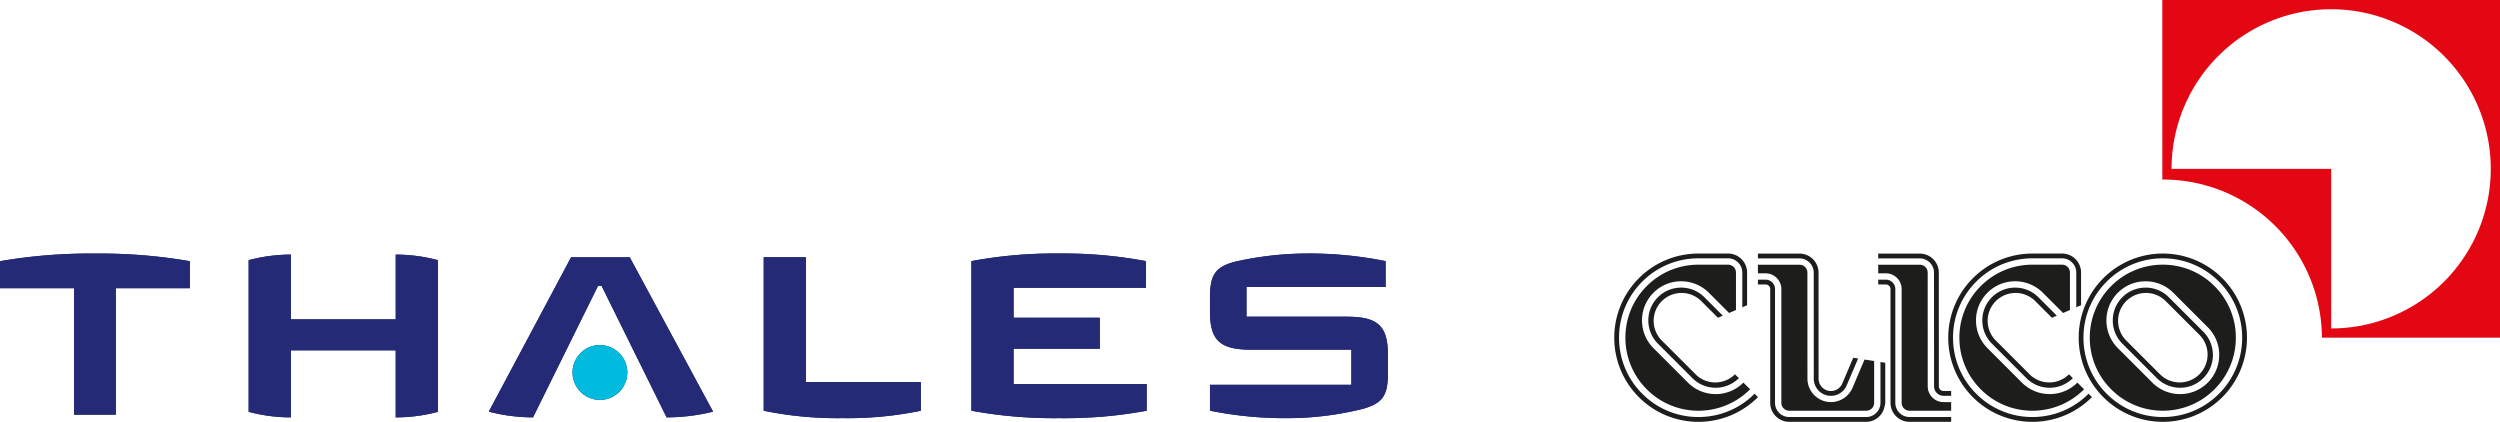
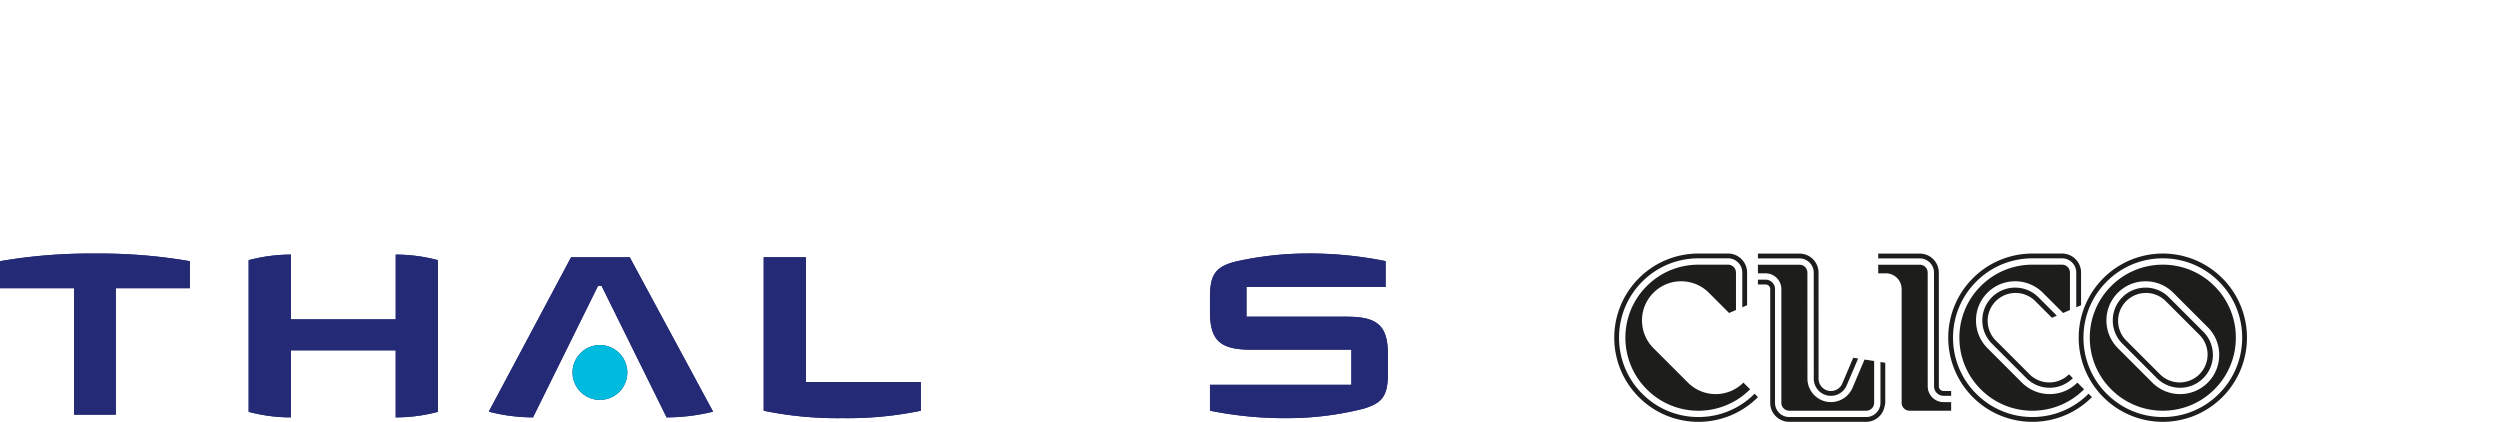
<svg xmlns="http://www.w3.org/2000/svg" width="515.2" height="86.931" viewBox="0 0 515.2 86.931">
  <g id="Group_2348" data-name="Group 2348" transform="translate(-983.705 -30.069)">
    <path id="Path_510" data-name="Path 510" d="M237.594,42.2c0,4.608-1.337,5.967-5,7.076a64.338,64.338,0,0,1-15.222,1.949,77.441,77.441,0,0,1-16.439-1.534v-5.33h29.14v-7.24H209.445c-6.2,0-8.511-1.707-8.511-7.772V26.186c0-4.783,1.412-6.221,5.289-7.224A68.417,68.417,0,0,1,220.685,17.3a79.476,79.476,0,0,1,16.449,1.571V24.2H208.46v6.123h20.626c6.2,0,8.508,1.671,8.508,7.736Z" transform="translate(1032.123 65.011)" fill="#242a75" />
-     <path id="Path_511" data-name="Path 511" d="M200.88,49.7a92.454,92.454,0,0,1-18.009,1.529,93.59,93.59,0,0,1-18.12-1.529V18.868A92.708,92.708,0,0,1,182.8,17.3a91.634,91.634,0,0,1,17.938,1.571v5.5H173.448v6.16h17.768v6.394H173.448V44.2H200.88Z" transform="translate(1019.137 65.011)" fill="#242a75" />
    <path id="Path_512" data-name="Path 512" d="M165.639,49.5A74.33,74.33,0,0,1,149.5,51.026,75.32,75.32,0,0,1,133.255,49.5V17.861h8.7V43.589h23.686V49.5Z" transform="translate(1007.832 65.213)" fill="#242a75" />
    <path id="Path_513" data-name="Path 513" d="M137.789,49.686a40.534,40.534,0,0,1-9.577,1.178L114.818,23.772h-.747l-13.39,27.092a36.729,36.729,0,0,1-9.113-1.178l16.958-31.813h12.091Z" transform="translate(992.867 65.218)" fill="#242a75" />
    <path id="Path_514" data-name="Path 514" d="M115.561,36.824a5.649,5.649,0,1,1-5.668-5.64,5.668,5.668,0,0,1,5.668,5.64" transform="translate(997.426 69.996)" fill="#242a75" />
    <path id="Path_515" data-name="Path 515" d="M94.154,49.868a33.663,33.663,0,0,1-8.7,1.142V37.189H63.848v13.82a33.634,33.634,0,0,1-8.7-1.142V18.612a33.881,33.881,0,0,1,8.7-1.147V30.8H85.455V17.465a33.91,33.91,0,0,1,8.7,1.147Z" transform="translate(979.797 65.071)" fill="#242a75" />
    <path id="Path_516" data-name="Path 516" d="M56.568,24.443H41.31v26.07H32.7V24.443H17.443V18.88a109.146,109.146,0,0,1,19.584-1.571A108.675,108.675,0,0,1,56.568,18.88Z" transform="translate(966.262 65.015)" fill="#242a75" />
    <path id="Path_517" data-name="Path 517" d="M237.594,42.2c0,4.608-1.337,5.967-5,7.076a64.338,64.338,0,0,1-15.222,1.949,77.441,77.441,0,0,1-16.439-1.534v-5.33h29.14v-7.24H209.445c-6.2,0-8.511-1.707-8.511-7.772V26.186c0-4.783,1.412-6.221,5.289-7.224A68.417,68.417,0,0,1,220.685,17.3a79.476,79.476,0,0,1,16.449,1.571V24.2H208.46v6.123h20.626c6.2,0,8.508,1.671,8.508,7.736Z" transform="translate(1032.123 65.011)" fill="#242a75" />
-     <path id="Path_518" data-name="Path 518" d="M200.88,49.7a92.454,92.454,0,0,1-18.009,1.529,93.59,93.59,0,0,1-18.12-1.529V18.868A92.708,92.708,0,0,1,182.8,17.3a91.634,91.634,0,0,1,17.938,1.571v5.5H173.448v6.16h17.768v6.394H173.448V44.2H200.88Z" transform="translate(1019.137 65.011)" fill="#242a75" />
    <path id="Path_519" data-name="Path 519" d="M165.639,49.5A74.33,74.33,0,0,1,149.5,51.026,75.32,75.32,0,0,1,133.255,49.5V17.861h8.7V43.589h23.686V49.5Z" transform="translate(1007.832 65.213)" fill="#242a75" />
    <path id="Path_520" data-name="Path 520" d="M137.789,49.686a40.534,40.534,0,0,1-9.577,1.178L114.818,23.772h-.747l-13.39,27.092a36.729,36.729,0,0,1-9.113-1.178l16.958-31.813h12.091Z" transform="translate(992.867 65.218)" fill="#242a75" />
    <path id="Path_521" data-name="Path 521" d="M115.561,36.824a5.649,5.649,0,1,1-5.668-5.64,5.668,5.668,0,0,1,5.668,5.64" transform="translate(997.426 69.996)" fill="#0bd" />
    <path id="Path_522" data-name="Path 522" d="M94.154,49.868a33.663,33.663,0,0,1-8.7,1.142V37.189H63.848v13.82a33.634,33.634,0,0,1-8.7-1.142V18.612a33.881,33.881,0,0,1,8.7-1.147V30.8H85.455V17.465a33.91,33.91,0,0,1,8.7,1.147Z" transform="translate(979.797 65.071)" fill="#242a75" />
    <path id="Path_523" data-name="Path 523" d="M56.568,24.443H41.31v26.07H32.7V24.443H17.443V18.88a109.146,109.146,0,0,1,19.584-1.571A108.675,108.675,0,0,1,56.568,18.88Z" transform="translate(966.262 65.015)" fill="#242a75" />
    <g id="Group_2347" data-name="Group 2347" transform="translate(18328.998 2801.133)">
      <g id="g20" transform="translate(-16899.682 -2771.064)">
-         <path id="path22" d="M4.539,8.83V-24.062H-28.353A32.892,32.892,0,0,1,4.539-56.954,32.891,32.891,0,0,1,37.43-24.062,32.891,32.891,0,0,1,4.539,8.83M-30.256-58.857v37A32.743,32.743,0,0,1,2.636,10.733h36.7v-69.59Z" transform="translate(30.256 58.857)" fill="#e30613" />
-       </g>
+         </g>
      <g id="g24" transform="translate(-16914.629 -2716.521)">
        <path id="path26" d="M3.171,3.171a8.008,8.008,0,0,1-5.706,2.36,8.022,8.022,0,0,1-5.707-2.36l-7.107-7.107a8.04,8.04,0,0,1-2.36-5.71,8.022,8.022,0,0,1,2.36-5.706,8.006,8.006,0,0,1,5.706-2.36,8.022,8.022,0,0,1,5.707,2.36L3.171-8.245a8.007,8.007,0,0,1,2.36,5.707,8.01,8.01,0,0,1-2.36,5.709m1.38-19.9a14.952,14.952,0,0,0-10.64-4.408A14.941,14.941,0,0,0-16.727-16.73,14.941,14.941,0,0,0-21.139-6.092a14.942,14.942,0,0,0,4.411,10.64A14.945,14.945,0,0,0-6.089,8.957,14.956,14.956,0,0,0,4.551,4.548,14.956,14.956,0,0,0,8.96-6.092,14.945,14.945,0,0,0,4.551-16.73" transform="translate(21.139 21.139)" fill="#1d1d1b" />
      </g>
      <g id="g28" transform="translate(-16941.504 -2716.52)">
        <path id="path30" d="M2.761,0H-3.288A15.3,15.3,0,0,0-6.757.383a14.983,14.983,0,0,0-7.237,4.025A14.942,14.942,0,0,0-18.4,15.047a14.959,14.959,0,0,0,4.408,10.64A14.945,14.945,0,0,0-3.357,30.1a15,15,0,0,0,10.64-4.408l.014-.012L5.918,24.3l-.012.012A8.022,8.022,0,0,1,.2,26.67a8.03,8.03,0,0,1-4.323-1.253A7.846,7.846,0,0,1-5.51,24.31L-12.617,17.2a8.044,8.044,0,0,1-2.36-5.712,8.027,8.027,0,0,1,2.36-5.706,8.026,8.026,0,0,1,5.709-2.36A8.062,8.062,0,0,1-2.591,4.672,8.124,8.124,0,0,1-1.2,5.785L2.969,9.955l1.415-.61V1.624A1.626,1.626,0,0,0,2.761,0" transform="translate(18.403)" fill="#1d1d1b" />
      </g>
      <g id="g32" transform="translate(-17010.332 -2716.52)">
        <path id="path34" d="M2.761,0H-3.287A15.353,15.353,0,0,0-6.758.383a14.978,14.978,0,0,0-7.236,4.025A14.942,14.942,0,0,0-18.4,15.047a14.954,14.954,0,0,0,4.408,10.64A14.954,14.954,0,0,0-3.356,30.1a15.006,15.006,0,0,0,10.64-4.408l.012-.014L5.918,24.3l-.012.014A8.022,8.022,0,0,1,.2,26.67a8.026,8.026,0,0,1-4.323-1.253,8.132,8.132,0,0,1-1.385-1.106l-7.11-7.109a8.044,8.044,0,0,1-2.36-5.712,8.022,8.022,0,0,1,2.36-5.706,8.022,8.022,0,0,1,5.706-2.36A8.078,8.078,0,0,1-2.589,4.672,8.025,8.025,0,0,1-1.2,5.788L2.966,9.956l1.42-.613V1.624A1.627,1.627,0,0,0,2.761,0" transform="translate(18.403 0)" fill="#1d1d1b" />
      </g>
      <g id="g36" transform="translate(-16958.232 -2716.508)">
        <path id="path38" d="M1.331,3.27,1.322-20.17A1.629,1.629,0,0,0-.3-21.8H-8.875v1.774h1.581a3.248,3.248,0,0,1,3.246,3.246V6.66A1.627,1.627,0,0,0-2.424,8.286l8.582,0V6.513H4.577A3.248,3.248,0,0,1,1.331,3.27" transform="translate(8.875 21.797)" fill="#1d1d1b" />
      </g>
      <g id="g40" transform="translate(-16983.02 -2716.507)">
        <path id="path42" d="M.63.655V24.092a1.629,1.629,0,0,0,1.625,1.627l15.872,0a1.628,1.628,0,0,0,1.627-1.624V15.481l-1.978-.31-2.467,5.8a4.838,4.838,0,0,1-9.3-1.86L6-2.739A1.629,1.629,0,0,0,4.371-4.364H-4.2v1.773h1.581A3.249,3.249,0,0,1,.63.655" transform="translate(4.197 4.364)" fill="#1d1d1b" />
      </g>
      <g id="g44" transform="translate(-16909.895 -2711.79)">
        <path id="path46" d="M2.33,2.329c-.117.117-.236.225-.362.331-.049.041-.1.083-.149.121a5.753,5.753,0,0,1-7.109,0c-.049-.038-.394-.336-.509-.452l-6.949-6.948a5.747,5.747,0,0,1,0-8.128,5.751,5.751,0,0,1,8.131,0L2.33-5.8a5.747,5.747,0,0,1,0,8.128m.8-8.769-7.107-7.107a6.717,6.717,0,0,0-4.784-1.978,6.717,6.717,0,0,0-4.784,1.978,6.719,6.719,0,0,0-1.981,4.784,6.726,6.726,0,0,0,1.981,4.787l7.106,7.107A6.729,6.729,0,0,0-1.654,5.109,6.708,6.708,0,0,0,3.128,3.131a6.718,6.718,0,0,0,1.98-4.786A6.718,6.718,0,0,0,3.128-6.44" transform="translate(15.528 15.525)" fill="#1d1d1b" />
      </g>
      <g id="g48" transform="translate(-16916.918 -2718.813)">
        <path id="path50" d="M3.77,3.77A16.238,16.238,0,0,1-7.793,8.559,16.234,16.234,0,0,1-19.353,3.77a16.234,16.234,0,0,1-4.79-11.562,16.23,16.23,0,0,1,4.79-11.56,16.235,16.235,0,0,1,11.56-4.79A16.24,16.24,0,0,1,3.77-19.351,16.235,16.235,0,0,1,8.559-7.791,16.239,16.239,0,0,1,3.77,3.77m.7-23.821a17.337,17.337,0,0,0-24.521,0,17.337,17.337,0,0,0,0,24.521,17.339,17.339,0,0,0,24.521,0,17.337,17.337,0,0,0,0-24.521" transform="translate(25.132 25.13)" fill="#1d1d1b" />
      </g>
      <g id="g52" transform="translate(-16943.801 -2718.815)">
        <path id="path54" d="M3.77,3.77A16.235,16.235,0,0,1-7.724,8.559h-.067A16.237,16.237,0,0,1-19.353,3.77,16.239,16.239,0,0,1-24.141-7.791a16.235,16.235,0,0,1,4.789-11.56,16.238,16.238,0,0,1,7.869-4.373,16.481,16.481,0,0,1,3.692-.417h6.117a2.928,2.928,0,0,1,2.927,2.926v7.161l.343-.15.646-.279v-6.731a3.915,3.915,0,0,0-3.916-3.916H-7.791a17.368,17.368,0,0,0-6.851,1.408,17.247,17.247,0,0,0-5.411,3.674,17.339,17.339,0,0,0,0,24.521A17.3,17.3,0,0,0-7.724,9.55,17.276,17.276,0,0,0,4.47,4.471a.145.145,0,0,0,.015-.015l-.7-.7Z" transform="translate(25.132 25.132)" fill="#1d1d1b" />
      </g>
      <g id="g56" transform="translate(-16936.775 -2711.79)">
        <path id="path58" d="M1.355.3a5.9,5.9,0,0,1,.523.462L5.317,4.2l1.006-.434-3.8-3.8A6.868,6.868,0,0,0,1.355-.969,6.729,6.729,0,0,0-2.267-2.015,6.719,6.719,0,0,0-7.051-.037a6.714,6.714,0,0,0-1.98,4.783,6.728,6.728,0,0,0,1.98,4.789L.056,16.642a6.893,6.893,0,0,0,1.164.934,6.791,6.791,0,0,0,8.409-.934l-.8-.8A5.748,5.748,0,0,1,1.22,16.3,5.883,5.883,0,0,1,.7,15.84L-6.251,8.892a5.747,5.747,0,0,1,0-8.128A5.749,5.749,0,0,1,1.355.3" transform="translate(9.031 2.015)" fill="#1d1d1b" />
      </g>
      <g id="g60" transform="translate(-17012.627 -2718.815)">
        <path id="path62" d="M3.77,3.77A16.238,16.238,0,0,1-7.724,8.559h-.069A16.234,16.234,0,0,1-19.353,3.77a16.234,16.234,0,0,1-4.79-11.562,16.23,16.23,0,0,1,4.79-11.56,16.236,16.236,0,0,1,7.866-4.373,16.545,16.545,0,0,1,3.694-.417h6.117a2.931,2.931,0,0,1,2.93,2.926v7.161l.989-.429v-6.731a3.918,3.918,0,0,0-3.919-3.916H-7.793a17.373,17.373,0,0,0-6.851,1.408,17.276,17.276,0,0,0-5.41,3.674,17.337,17.337,0,0,0,0,24.521A17.3,17.3,0,0,0-7.724,9.55,17.29,17.29,0,0,0,4.471,4.471a.107.107,0,0,1,.012-.015l-.7-.7Z" transform="translate(25.133 25.132)" fill="#1d1d1b" />
      </g>
      <g id="g64" transform="translate(-17005.605 -2711.79)">
-         <path id="path66" d="M1.355.3a5.9,5.9,0,0,1,.523.462L5.316,4.2l1.006-.434-3.8-3.8A6.8,6.8,0,0,0,1.355-.969,6.738,6.738,0,0,0-2.268-2.015,6.719,6.719,0,0,0-7.052-.037a6.72,6.72,0,0,0-1.98,4.783,6.734,6.734,0,0,0,1.98,4.789L.055,16.642a6.954,6.954,0,0,0,1.164.934,6.788,6.788,0,0,0,8.407-.934l-.8-.8a5.745,5.745,0,0,1-7.605.462A5.45,5.45,0,0,1,.7,15.84L-6.25,8.892a5.747,5.747,0,0,1,0-8.128A5.749,5.749,0,0,1,1.355.3" transform="translate(9.032 2.015)" fill="#1d1d1b" />
-       </g>
+         </g>
      <g id="g68" transform="translate(-16958.23 -2718.801)">
        <path id="path70" d="M1.63,3.569,1.621-19.868A3.92,3.92,0,0,0-2.3-23.789h-8.57v.991H-2.3a2.933,2.933,0,0,1,2.929,2.93L.64,3.569A1.946,1.946,0,0,0,2.584,5.512H4.165V4.521H2.584a.952.952,0,0,1-.954-.952" transform="translate(10.868 23.789)" fill="#1d1d1b" />
      </g>
      <g id="g72" transform="translate(-16958.23 -2713.434)">
-         <path id="path74" d="M1.117,3.693H-.993A2.929,2.929,0,0,1-3.92.766V-22.673a1.947,1.947,0,0,0-1.943-1.944H-7.444v.991h1.581a.953.953,0,0,1,.952.954V.766A3.918,3.918,0,0,0-.993,4.684H7.589V3.693H1.146Z" transform="translate(7.444 24.617)" fill="#1d1d1b" />
-       </g>
+         </g>
      <g id="g76" transform="translate(-16983.02 -2718.801)">
        <path id="path78" d="M1.5.511l.011,21.8v.046a3.532,3.532,0,0,0,6.8,1.352l2.34-5.5-1.007-.158L7.4,23.326a2.544,2.544,0,0,1-4.9-.968c0-.021,0-.041,0-.063v-.009L2.491.511A3.921,3.921,0,0,0-1.429-3.409H-10v.991h8.57A2.932,2.932,0,0,1,1.5.511" transform="translate(9.999 3.409)" fill="#1d1d1b" />
      </g>
      <g id="g80" transform="translate(-16983.021 -2713.433)">
        <path id="path82" d="M3.294,2.214v8.407A2.932,2.932,0,0,1,.366,13.55H-15.508a2.932,2.932,0,0,1-2.929-2.929V-12.817a1.945,1.945,0,0,0-1.943-1.943H-21.96v.989h1.581a.954.954,0,0,1,.954.954V10.622a3.917,3.917,0,0,0,3.918,3.918H.366a3.862,3.862,0,0,0,3.769-3.183,3.67,3.67,0,0,0,.149-.734V2.369l-.222-.035Z" transform="translate(21.96 14.76)" fill="#1d1d1b" />
      </g>
    </g>
  </g>
</svg>